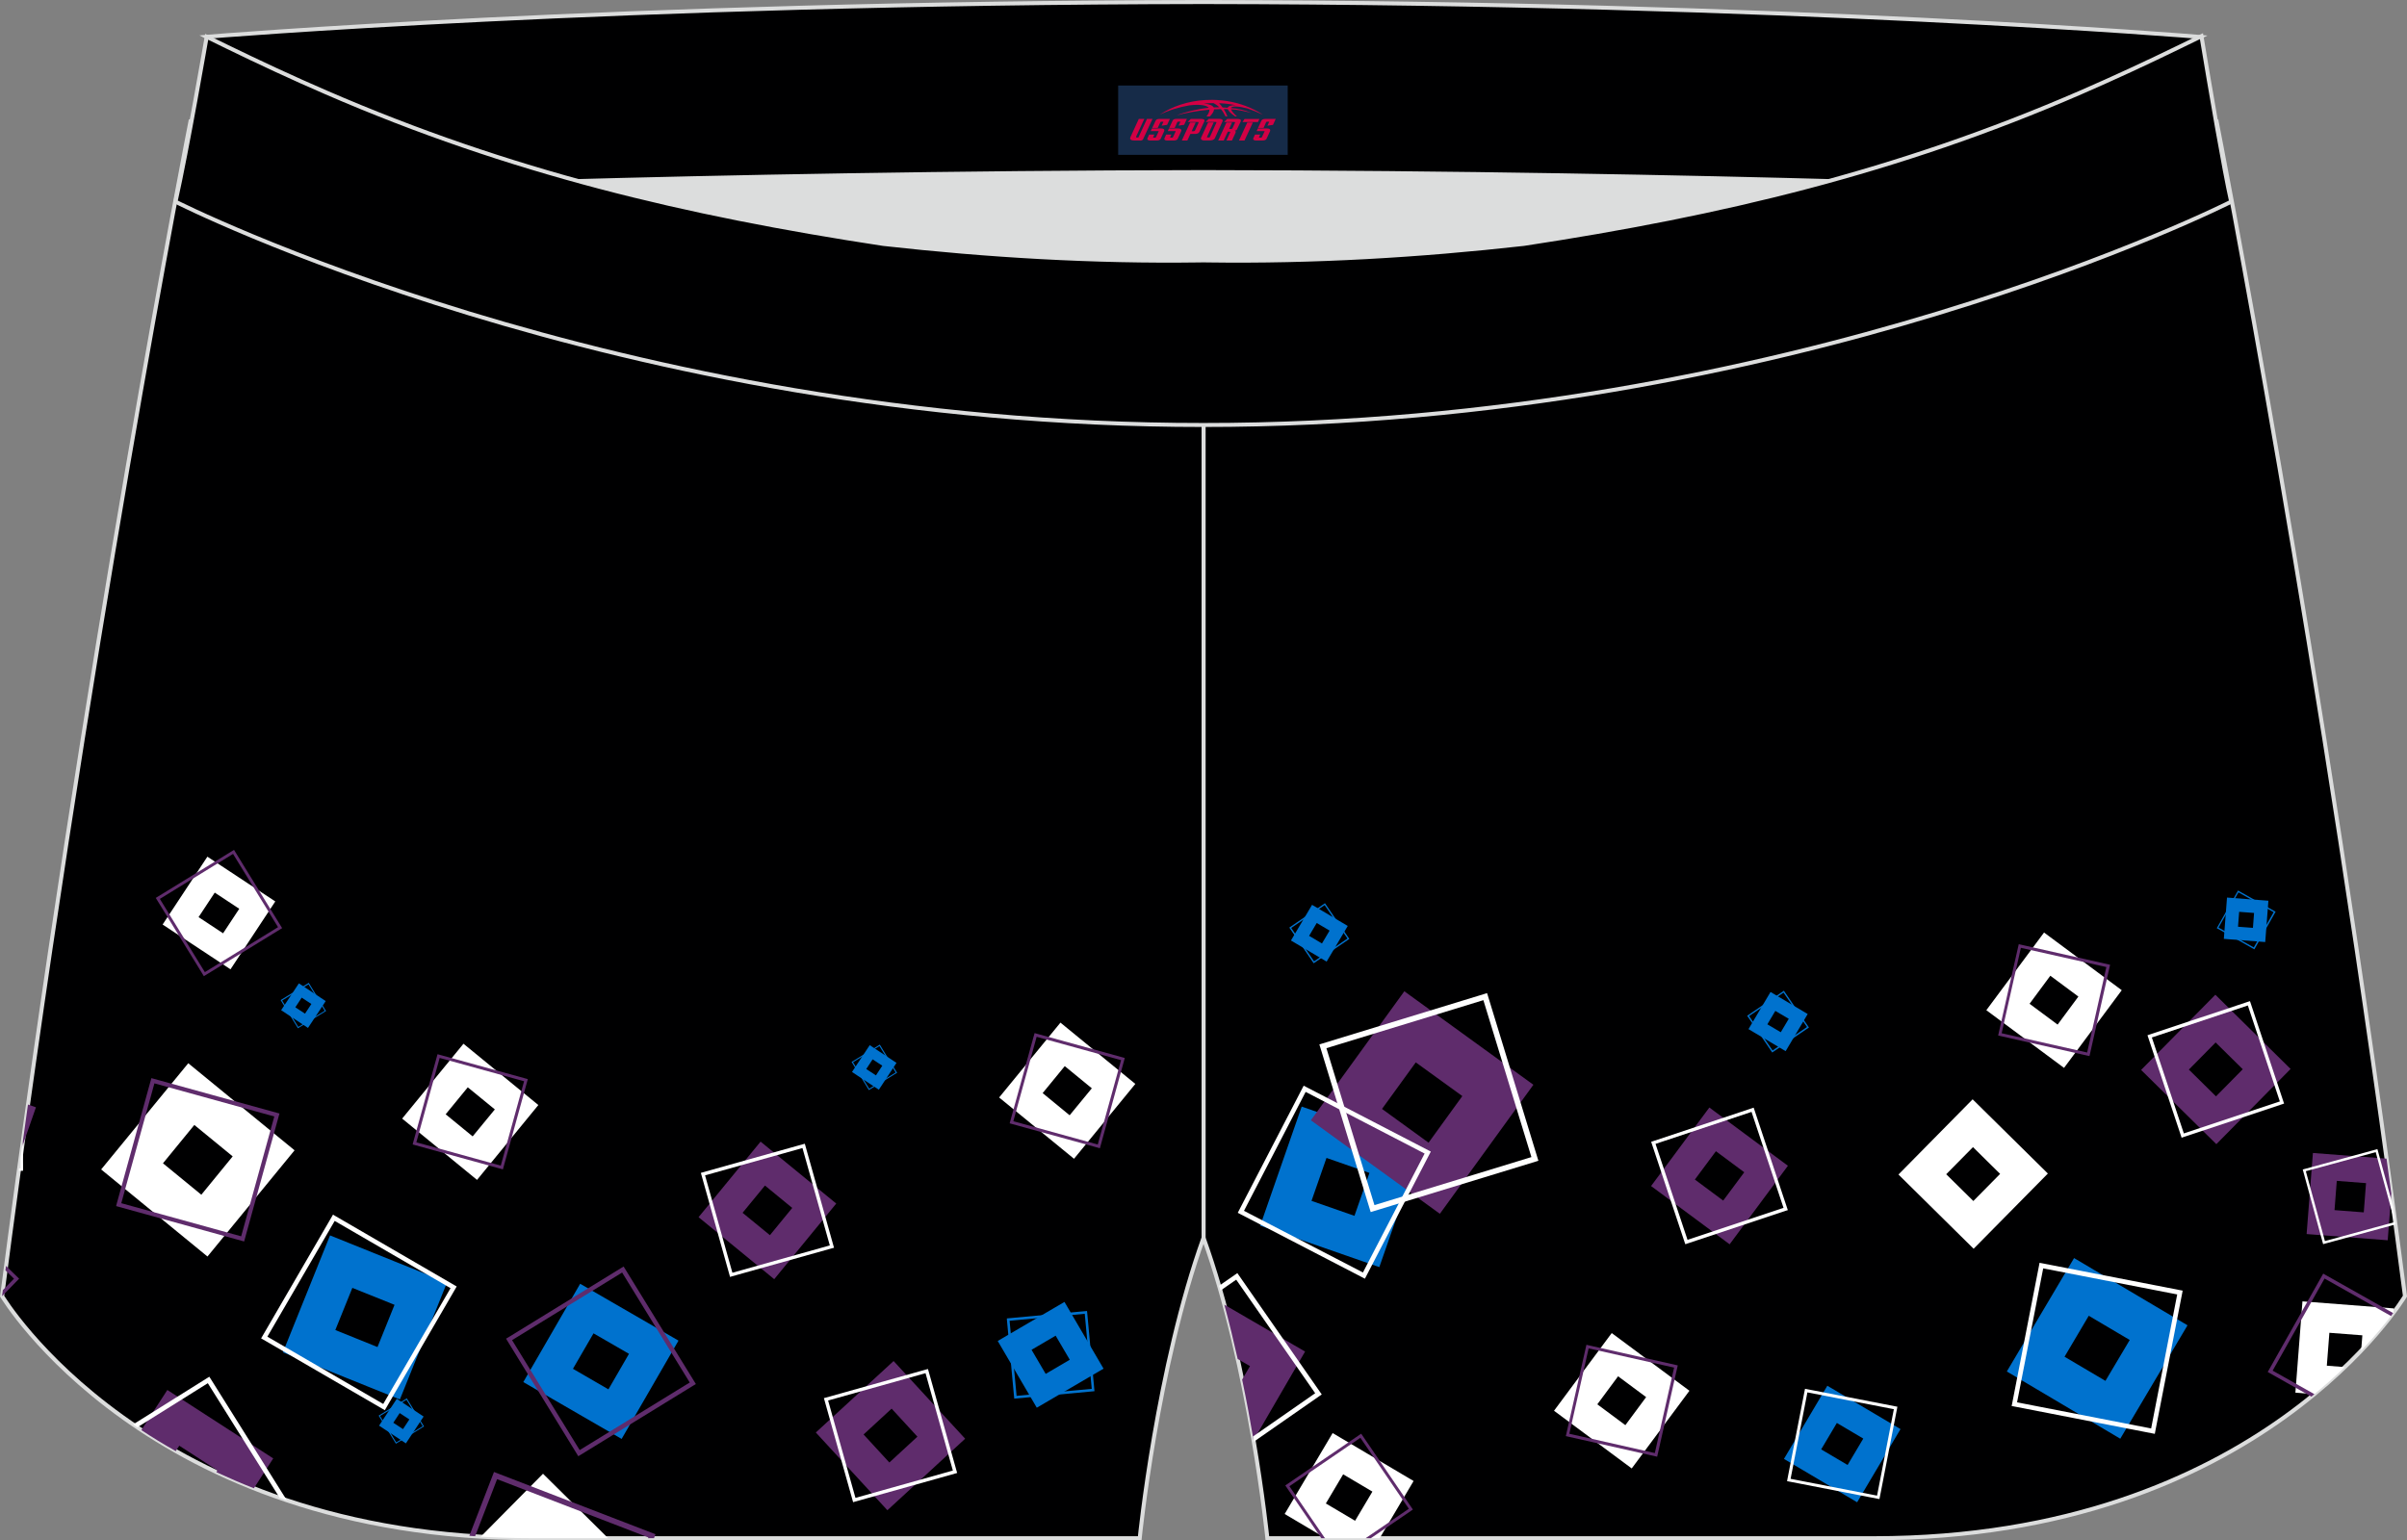
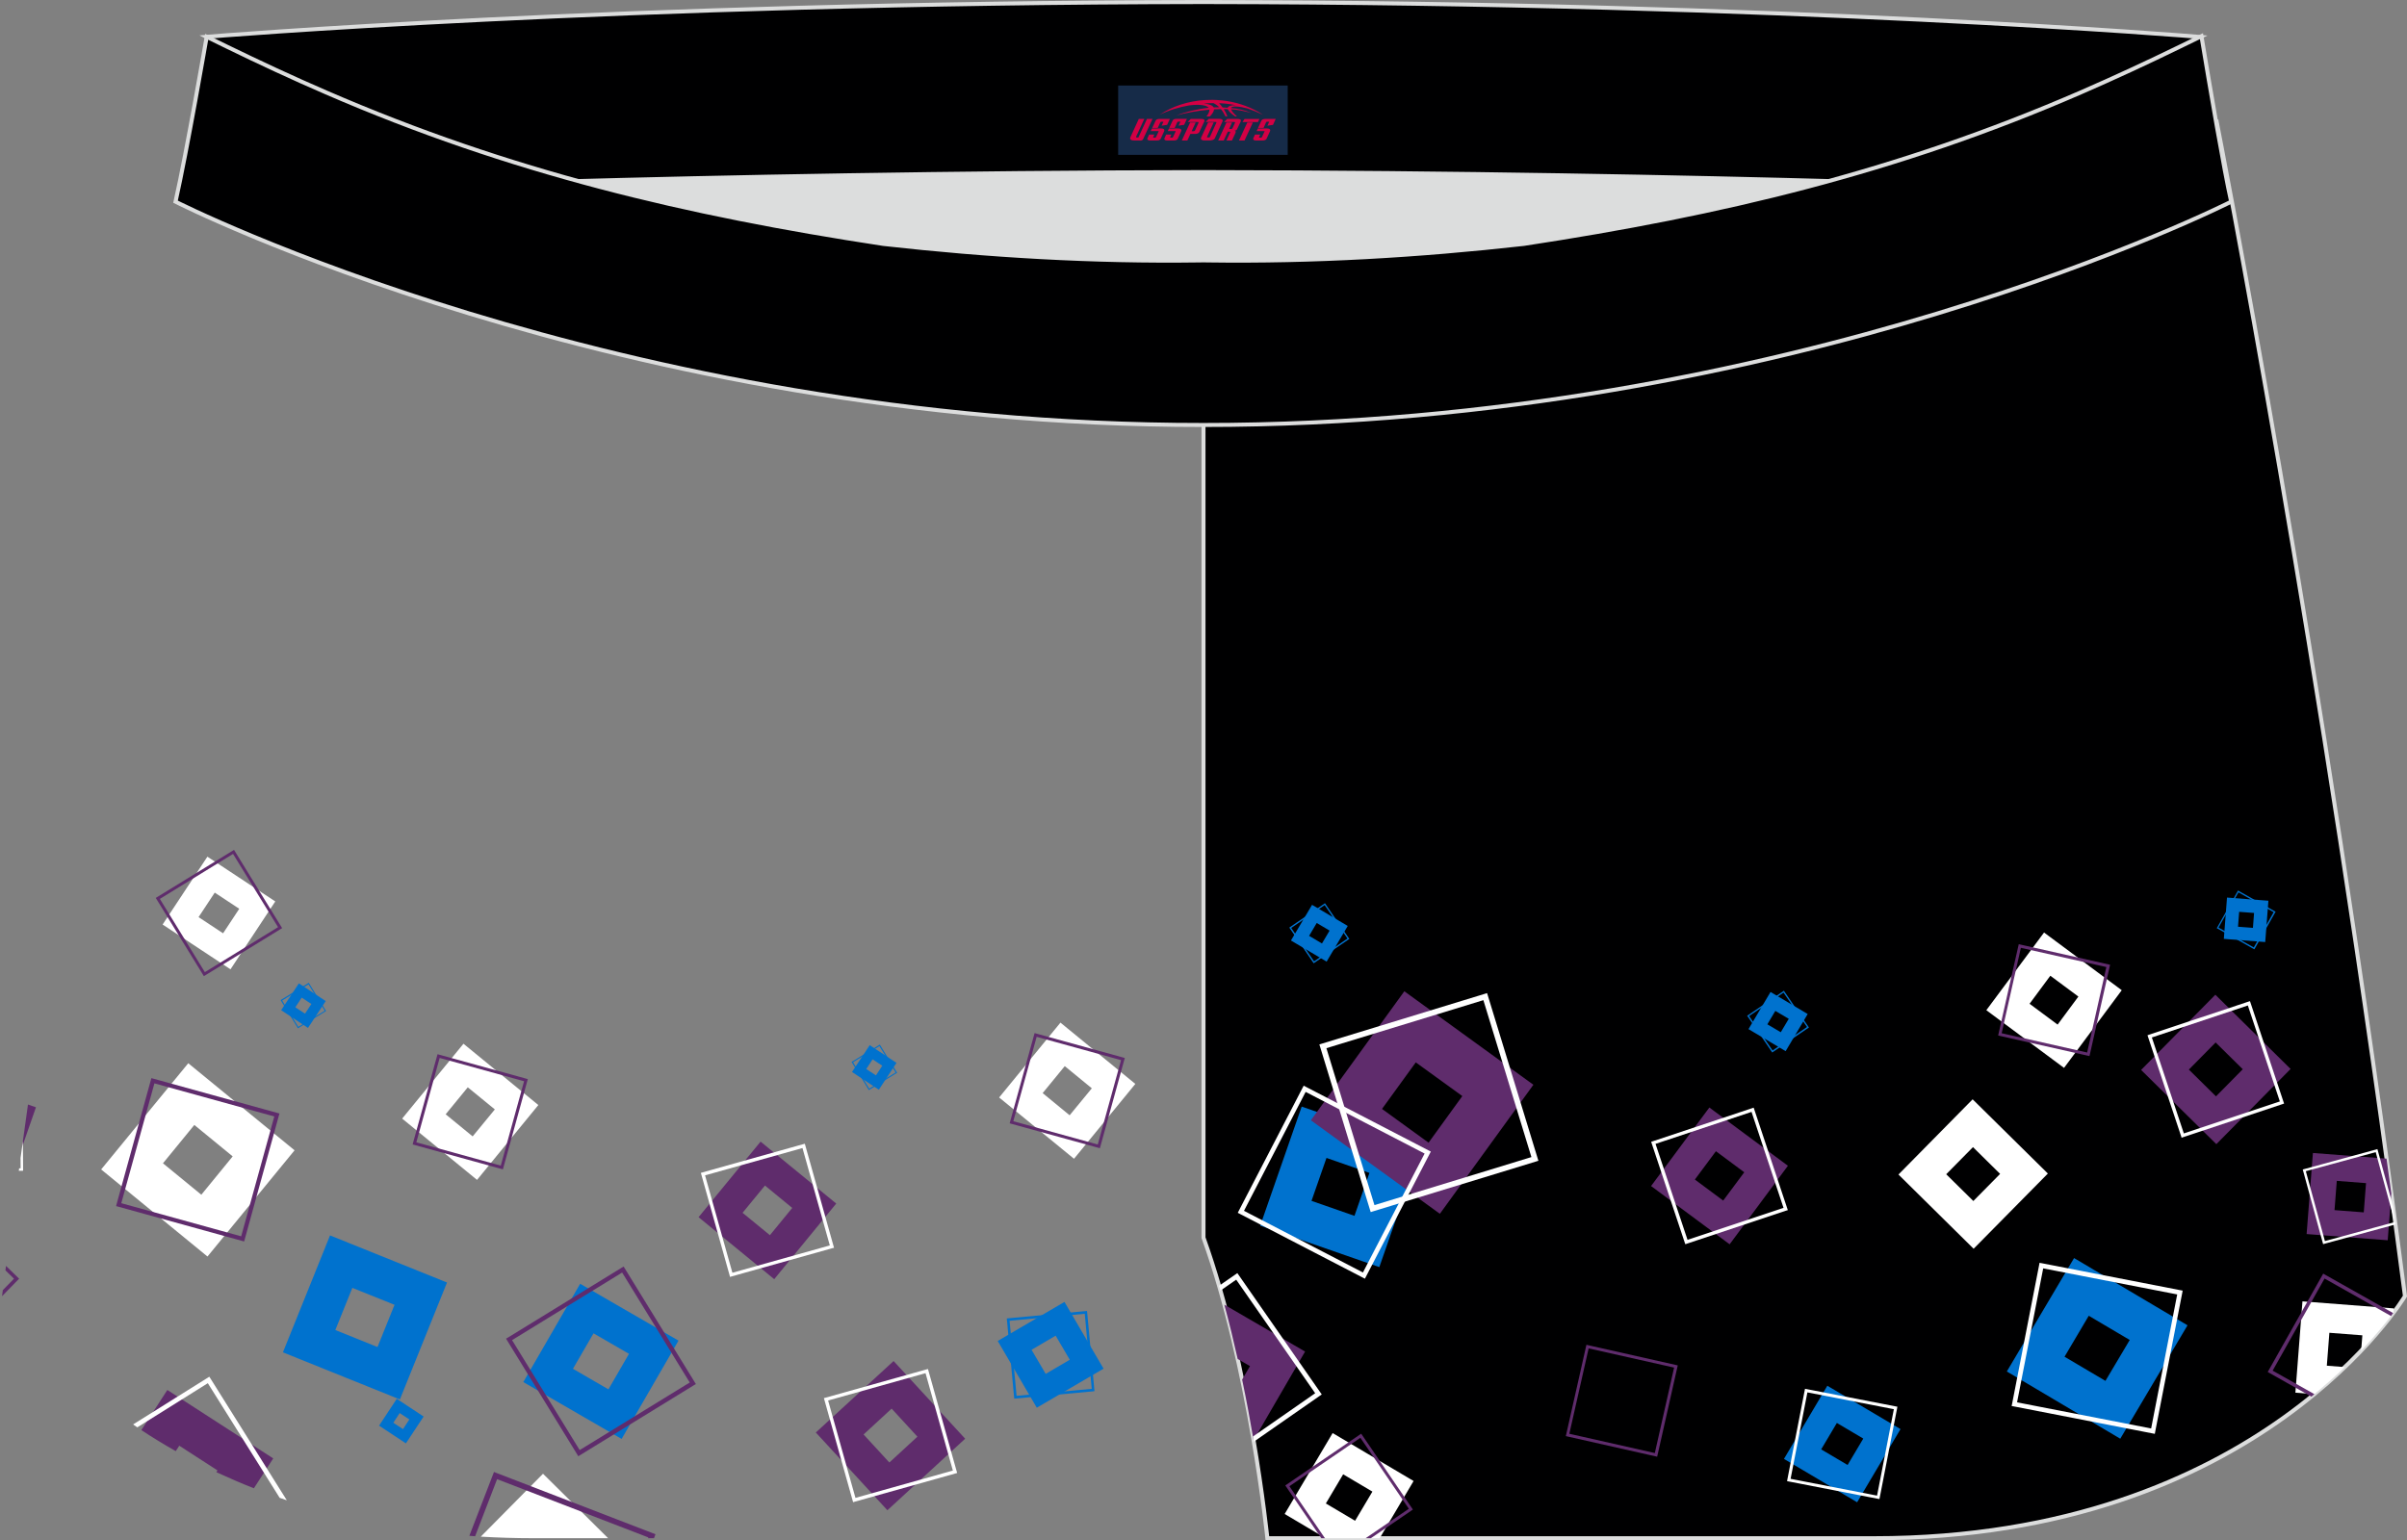
<svg xmlns="http://www.w3.org/2000/svg" version="1.1" id="图层_1" x="0px" y="0px" width="340.74px" height="218.11px" viewBox="0 0 340.74 218.11" enable-background="new 0 0 340.74 218.11" xml:space="preserve">
  <rect x="0" y="0" width="340.74" height="218.11" fill="#808080" stroke="none" />
  <g>
    <path fill="#000001" stroke="#DCDDDD" stroke-width="0.567" stroke-miterlimit="22.926" d="M217.27,46.33   c38.19-5.81,64.25-13.27,96.54-29.03c0,0,14.83,75.21,26.64,166.24c0,0-20.45,34.28-75.19,34.28s-85.85,0-85.85,0   s-2.44-24.27-9.04-42.56V60.19l0.44-11.42l-0.44,11.42V48.76C186.12,48.97,201.74,48.08,217.27,46.33z" />
-     <path fill="#FFFFFF" d="M219.99,199.77l11,8.17l8.17-11l-11-8.17L219.99,199.77L219.99,199.77L219.99,199.77z M230.09,201.81   l-3.97-2.95l2.94-3.97l3.97,2.95L230.09,201.81z" />
    <path fill="#5F2C6C" d="M233.73,167.95l11.12,8.25l8.25-11.12l-11.12-8.25L233.73,167.95L233.73,167.95L233.73,167.95z    M243.94,170.01l-4.01-2.98l2.98-4.01l4.01,2.98L243.94,170.01z" />
    <path fill="#FFFFFF" d="M268.75,166.32l10.64,10.51l10.51-10.65l-10.65-10.51L268.75,166.32L268.75,166.32L268.75,166.32z    M279.35,170.07l-3.84-3.79l3.79-3.84l3.84,3.79L279.35,170.07z" />
    <path fill="#5F2C6C" d="M303.1,151.51l10.65,10.51l10.51-10.65l-10.65-10.51L303.1,151.51L303.1,151.51L303.1,151.51z    M313.7,155.25l-3.84-3.79l3.79-3.84l3.84,3.79L313.7,155.25z" />
    <path fill="#5F2C6C" d="M177.46,203.95l7.29-12.56l-11.43-6.64c0.7,2.57,1.32,5.16,1.89,7.69l1.74,1.01l-1.11,1.91   C176.48,198.39,177.01,201.3,177.46,203.95z" />
    <path fill="#0072CE" d="M178.4,173.56l16.86,5.87l5.87-16.86l-16.86-5.87L178.4,173.56L178.4,173.56L178.4,173.56z M191.74,172.17   l-6.08-2.12l2.12-6.08l6.08,2.12L191.74,172.17z" />
    <path fill="#0072CE" d="M258.68,196.23l-6.14,10.36l10.36,6.14l6.14-10.36L258.68,196.23L258.68,196.23L258.68,196.23z    M257.81,205.24l2.22-3.74l3.74,2.21l-2.22,3.74L257.81,205.24z" />
    <path fill="#0072CE" d="M185.74,128.13l-2.99,5.05l5.05,2.99l2.99-5.05L185.74,128.13L185.74,128.13L185.74,128.13z M185.32,132.52   l1.08-1.82l1.82,1.08l-1.08,1.82L185.32,132.52z" />
    <path fill="#0072CE" d="M250.64,140.47l-3.12,5.26l5.26,3.12l3.12-5.26L250.64,140.47L250.64,140.47L250.64,140.47z M250.19,145.05   l1.13-1.9l1.9,1.12l-1.13,1.9L250.19,145.05z" />
    <path fill="#FFFFFF" d="M234.36,161.98l13.59-4.53l4.53,13.59l-13.59,4.53L234.36,161.98L234.36,161.98L234.36,161.98z    M238.58,176.19l0.23-0.08l14.05-4.68l0.23-0.07l-0.08-0.23l-4.68-14.05l-0.08-0.23l-0.23,0.08l-14.05,4.68l-0.23,0.08l0.08,0.23   l4.68,14.05L238.58,176.19z" />
    <path fill="#5F2C6C" d="M185.57,158.64l18.26,13.24l13.24-18.27l-18.27-13.24L185.57,158.64L185.57,158.64L185.57,158.64z    M202.23,161.81l-6.59-4.78l4.78-6.59l6.59,4.77L202.23,161.81z" />
    <polygon fill="#FFFFFF" points="172.77,182.76 175,181.21 186.18,197.29 177.37,203.42 177.5,204.15 186.84,197.65 187.11,197.46    186.92,197.19 175.35,180.55 175.16,180.28 174.89,180.47 172.58,182.07  " />
    <path fill="#FFFFFF" d="M187.77,148.43l22.22-6.8l6.8,22.22l-22.22,6.8L187.77,148.43L187.77,148.43L187.77,148.43z M194.04,171.64   l0.38-0.12l22.98-7.03l0.38-0.12l-0.12-0.38l-7.03-22.98l-0.12-0.38l-0.38,0.12l-22.98,7.03l-0.38,0.12l0.12,0.38l7.03,22.98   L194.04,171.64z" />
    <path fill="#FFFFFF" d="M184.83,154.62l16.84,8.73l-8.73,16.84l-16.84-8.73L184.83,154.62L184.83,154.62L184.83,154.62z    M175.22,171.74l0.29,0.15l17.42,9.03l0.29,0.15l0.15-0.29l9.03-17.42l0.15-0.29l-0.29-0.15l-17.42-9.03l-0.29-0.15l-0.15,0.29   l-9.03,17.42L175.22,171.74z" />
    <path fill="#FFFFFF" d="M188.65,202.93l-6.79,11.46l5.79,3.43h7.66l4.8-8.1L188.65,202.93L188.65,202.93L188.65,202.93z    M187.69,212.9l2.45-4.13l4.14,2.45l-2.45,4.13L187.69,212.9z" />
    <path fill="#0072CE" d="M252.48,140.56l3.32,4.87l-4.87,3.32l-3.32-4.87L252.48,140.56L252.48,140.56L252.48,140.56z    M247.33,143.83l0.06,0.09l3.43,5.03l0.06,0.09l0.09-0.06l5.03-3.43l0.08-0.06l-0.06-0.08l-3.43-5.03l-0.06-0.09l-0.08,0.06   l-5.03,3.43L247.33,143.83z" />
    <path fill="#FFFFFF" d="M255.86,197.17l12.24,2.38l-2.38,12.24l-12.24-2.38L255.86,197.17L255.86,197.17L255.86,197.17z    M252.98,209.74l0.21,0.04l12.66,2.46l0.21,0.04l0.04-0.21l2.46-12.66l0.04-0.21l-0.21-0.04l-12.66-2.46l-0.21-0.04l-0.04,0.21   l-2.46,12.65L252.98,209.74z" />
    <polygon fill="#5F2C6C" points="192.58,203.6 199.44,213.65 193.32,217.82 194.06,217.82 199.84,213.88 200.01,213.76    199.9,213.59 192.81,203.19 192.69,203.02 192.52,203.14 182.12,210.23 181.95,210.35 182.07,210.52 187.05,217.82 187.56,217.82    182.53,210.46  " />
    <path fill="#0072CE" d="M187.52,128.17l3.23,4.73l-4.73,3.23l-3.23-4.73L187.52,128.17L187.52,128.17L187.52,128.17z    M182.52,131.35l0.05,0.08l3.34,4.89l0.06,0.08l0.08-0.05l4.89-3.34l0.08-0.06l-0.06-0.08l-3.34-4.89l-0.06-0.08l-0.08,0.06   l-4.89,3.34L182.52,131.35z" />
    <path fill="#5F2C6C" d="M224.89,190.94l12.1,2.72l-2.73,12.1l-12.1-2.73L224.89,190.94L224.89,190.94L224.89,190.94z    M221.66,203.36l0.21,0.05l12.51,2.82l0.21,0.05l0.05-0.21l2.82-12.51l0.05-0.21l-0.21-0.05l-12.51-2.82l-0.21-0.05l-0.05,0.21   l-2.82,12.51L221.66,203.36z" />
    <path fill="#FFFFFF" d="M304.62,146.91l13.59-4.53l4.53,13.59l-13.59,4.53L304.62,146.91L304.62,146.91L304.62,146.91z    M308.83,161.11l0.23-0.08l14.05-4.68l0.23-0.08l-0.08-0.23L318.59,142l-0.08-0.23l-0.23,0.07l-14.05,4.68L304,146.6l0.08,0.23   l4.68,14.05L308.83,161.11z" />
    <path fill="#0072CE" d="M293.61,178.15l-9.52,16.06l16.06,9.52l9.52-16.06L293.61,178.15L293.61,178.15L293.61,178.15z    M292.26,192.12l3.43-5.8l5.8,3.43l-3.44,5.79L292.26,192.12z" />
    <path fill="#FFFFFF" d="M289.24,179.61l18.97,3.69l-3.69,18.98l-18.98-3.7L289.24,179.61L289.24,179.61L289.24,179.61z    M284.77,199.1l0.33,0.06l19.62,3.82l0.32,0.06l0.06-0.33l3.82-19.62l0.06-0.33l-0.32-0.06l-19.62-3.82l-0.32-0.06l-0.06,0.33   l-3.82,19.62L284.77,199.1z" />
    <path fill="#FFFFFF" d="M281.19,143.05l11,8.17l8.17-11l-11-8.17L281.19,143.05L281.19,143.05L281.19,143.05z M291.28,145.09   l-3.97-2.95l2.94-3.97l3.97,2.95L291.28,145.09z" />
    <path fill="#5F2C6C" d="M286.08,134.22l12.1,2.72l-2.72,12.1l-12.1-2.73L286.08,134.22L286.08,134.22L286.08,134.22z    M282.86,146.63l0.21,0.05l12.51,2.82l0.21,0.05l0.05-0.21l2.82-12.51l0.05-0.21l-0.21-0.05l-12.51-2.82l-0.21-0.05l-0.05,0.21   l-2.82,12.51L282.86,146.63z" />
    <path fill="#0072CE" d="M315.26,127.1l-0.45,5.85l5.86,0.45l0.45-5.85L315.26,127.1L315.26,127.1L315.26,127.1z M316.82,131.23   l0.16-2.11l2.11,0.16l-0.16,2.11L316.82,131.23z" />
    <path fill="#5F2C6C" d="M327.42,163.27l-0.89,11.48l11.48,0.88l0.51-6.61c-0.23-1.66-0.45-3.31-0.68-4.95L327.42,163.27   L327.42,163.27L327.42,163.27z M330.48,171.36l0.32-4.14l4.14,0.32l-0.32,4.14L330.48,171.36z" />
    <path fill="#FFFFFF" d="M325.94,184.28l-1,12.93l2.68,0.21c1.59-1.31,3.03-2.6,4.31-3.83l-2.54-0.2l0.36-4.66l4.67,0.36l-0.17,2.17   c2.05-2.15,3.55-4.01,4.57-5.37l0.05-0.61L325.94,184.28L325.94,184.28z" />
    <path fill="#5F2C6C" d="M329.07,181.05l9.4,5.3c0.11-0.14,0.21-0.28,0.31-0.41l-9.68-5.46l-0.22-0.13l-0.13,0.23l-7.6,13.48   l-0.13,0.22l0.23,0.13l5.95,3.36c0.14-0.12,0.29-0.23,0.43-0.35l-5.91-3.33L329.07,181.05L329.07,181.05z" />
    <path fill="#0072CE" d="M316.88,126.36l4.98,2.81l-2.81,4.99l-4.99-2.81L316.88,126.36L316.88,126.36L316.88,126.36z M313.8,131.42   l0.08,0.05l5.16,2.91l0.09,0.05l0.05-0.08l2.91-5.16l0.05-0.09l-0.08-0.04l-5.16-2.91l-0.08-0.05l-0.05,0.09l-2.91,5.16   L313.8,131.42z" />
    <path fill="#FFFFFF" d="M326.42,165.85l9.89-2.7l2.7,9.9l-9.89,2.69L326.42,165.85L326.42,165.85L326.42,165.85z M338.77,170.85   l-2.17-7.96l-0.05-0.17l-0.17,0.05l-10.23,2.79l-0.17,0.05l0.05,0.17l2.79,10.23l0.05,0.17l0.17-0.05l10.07-2.74L338.77,170.85z" />
-     <path fill="#000001" stroke="#DCDDDD" stroke-width="0.567" stroke-miterlimit="22.926" d="M123.47,46.33   C85.29,40.53,59.22,33.06,26.94,17.3c0,0-14.83,75.21-26.64,166.24c0,0,20.45,34.28,75.19,34.28s85.85,0,85.85,0   s2.44-24.27,9.04-42.56V60.19l-0.44-11.42l0.44,11.42V48.76C154.62,48.97,139,48.08,123.47,46.33z" />
    <path fill="#FFFFFF" d="M86.09,217.82l-9.22-9.13l-8.81,8.91c2.4,0.14,4.88,0.22,7.43,0.22L86.09,217.82L86.09,217.82z" />
    <path fill="#FFFFFF" d="M56.93,158.4l10.6,8.68l8.68-10.6l-10.6-8.68L56.93,158.4L56.93,158.4L56.93,158.4z M66.91,160.92   l-3.82-3.13l3.13-3.82l3.83,3.13L66.91,160.92z" />
    <path fill="#5F2C6C" d="M98.89,172.36l10.71,8.78l8.78-10.71l-10.71-8.77L98.89,172.36L98.89,172.36L98.89,172.36z M108.99,174.91   l-3.87-3.17l3.17-3.86l3.86,3.17L108.99,174.91z" />
    <path fill="#5F2C6C" d="M35.94,210.75l2.74-4.23l-14.99-9.69l-3.68,5.68c1.52,1.01,3.15,2,4.87,2.98l0.5-0.77l5.41,3.5l-0.16,0.25   C32.32,209.25,34.09,210.02,35.94,210.75z" />
    <path fill="#0072CE" d="M40.05,191.5l16.56,6.67l6.67-16.56l-16.56-6.67L40.05,191.5L40.05,191.5L40.05,191.5z M53.44,190.75   l-5.97-2.41l2.41-5.97l5.97,2.4L53.44,190.75z" />
    <path fill="#0072CE" d="M74.08,195.71l13.92,8.05l8.05-13.92l-13.92-8.05L74.08,195.71L74.08,195.71L74.08,195.71z M86.13,196.74   l-5.02-2.91l2.91-5.02l5.02,2.9L86.13,196.74z" />
    <path fill="#FFFFFF" d="M29.36,121.31l-6.34,9.61l9.61,6.34l6.34-9.61L29.36,121.31L29.36,121.31L29.36,121.31z M28.11,129.87   l2.29-3.47l3.47,2.29l-2.29,3.47L28.11,129.87z" />
    <path fill="#5F2C6C" d="M3.12,162.45l1.97-5.65l-1.13-0.39C3.68,158.42,3.4,160.43,3.12,162.45z" />
    <path fill="#0072CE" d="M42.31,139.25l-2.51,3.8l3.8,2.51l2.51-3.8L42.31,139.25L42.31,139.25L42.31,139.25z M41.81,142.64   l0.9-1.37l1.37,0.9l-0.9,1.37L41.81,142.64z" />
    <path fill="#FFFFFF" d="M99.81,166.44l13.79-3.87l3.87,13.79l-13.79,3.87L99.81,166.44L99.81,166.44L99.81,166.44z M103.34,180.82   l0.23-0.07l14.26-4l0.24-0.06l-0.07-0.23l-4-14.26l-0.07-0.24l-0.23,0.06l-14.26,4l-0.23,0.07l0.07,0.23l4,14.26L103.34,180.82z" />
    <path fill="#FFFFFF" d="M19.44,202.12l9.98-6.25l10.17,16.23c0.33,0.12,0.67,0.23,1.01,0.35l-0.03-0.05l-10.76-17.17l-0.18-0.28   l-0.28,0.18l-10.51,6.58C19.04,201.85,19.24,201.99,19.44,202.12z" />
-     <path fill="#FFFFFF" d="M47.38,172.89l16.4,9.52l-9.53,16.4l-16.4-9.53L47.38,172.89L47.38,172.89L47.38,172.89z M36.96,189.52   l0.28,0.16l16.96,9.85l0.28,0.16l0.16-0.28l9.85-16.96l0.16-0.28l-0.28-0.16l-16.96-9.85L47.14,172l-0.16,0.28l-9.85,16.96   L36.96,189.52z" />
    <polygon fill="#5F2C6C" points="0.77,179.89 1.98,181.07 0.4,182.69 0.29,183.54 0.3,183.54 2.53,181.25 2.71,181.07 2.52,180.89    0.85,179.26  " />
    <path fill="#5F2C6C" d="M32.99,120.92l6.37,10.37l-10.36,6.37l-6.37-10.37L32.99,120.92L32.99,120.92L32.99,120.92z M22.05,127.15   l0.11,0.18l6.59,10.72l0.11,0.18l0.18-0.11l10.72-6.58l0.18-0.11l-0.11-0.18l-6.59-10.72l-0.11-0.18l-0.18,0.11l-10.72,6.58   L22.05,127.15z" />
    <path fill="#0072CE" d="M43.67,139.39l2.3,3.74l-3.74,2.29l-2.29-3.74L43.67,139.39L43.67,139.39L43.67,139.39z M39.73,141.63   l0.04,0.06l2.37,3.86l0.04,0.06l0.06-0.04l3.86-2.37l0.06-0.04l-0.04-0.06l-2.37-3.86l-0.04-0.07l-0.06,0.04l-3.86,2.37   L39.73,141.63z" />
    <path fill="#5F2C6C" d="M88.07,180.2l9.57,15.57l-15.58,9.57l-9.57-15.57L88.07,180.2L88.07,180.2L88.07,180.2z M71.64,189.56   l0.16,0.27l9.9,16.11l0.16,0.27l0.27-0.16l16.11-9.9l0.27-0.16l-0.16-0.26l-9.9-16.11l-0.17-0.27l-0.27,0.16l-16.11,9.9   L71.64,189.56z" />
    <polygon fill="#FFFFFF" points="2.91,163.98 2.92,165.44 2.71,165.44 2.66,165.79 3.1,165.79 3.27,165.78 3.27,165.61 3.24,161.59     " />
    <path fill="#5F2C6C" d="M62.24,149.81l11.95,3.3l-3.3,11.95l-11.95-3.3L62.24,149.81L62.24,149.81L62.24,149.81z M58.42,162.06   l0.21,0.06l12.35,3.41l0.21,0.06l0.06-0.21l3.41-12.36l0.06-0.21l-0.21-0.06l-12.36-3.41l-0.21-0.06l-0.06,0.21l-3.41,12.35   L58.42,162.06z" />
    <path fill="#5F2C6C" d="M70.37,209.46l21.41,8.25l-0.04,0.11h0.84l0.07-0.19l0.14-0.37l-0.36-0.14l-22.14-8.54l-0.36-0.14   l-0.14,0.36l-3.35,8.68c0.27,0.02,0.54,0.04,0.82,0.06L70.37,209.46L70.37,209.46z" />
    <path fill="#FFFFFF" d="M141.44,155.41l10.6,8.68l8.68-10.6l-10.6-8.68L141.44,155.41L141.44,155.41L141.44,155.41z M151.42,157.93   l-3.82-3.14l3.13-3.82l3.83,3.14L151.42,157.93z" />
    <path fill="#5F2C6C" d="M146.75,146.82l11.95,3.3l-3.3,11.95l-11.95-3.3L146.75,146.82L146.75,146.82L146.75,146.82z    M142.93,159.07l0.21,0.06l12.36,3.41l0.2,0.06l0.06-0.21l3.41-12.36l0.06-0.21l-0.2-0.06l-12.36-3.41l-0.21-0.06l-0.06,0.21   l-3.41,12.35L142.93,159.07z" />
    <path fill="#0072CE" d="M56.17,198.08l-2.51,3.8l3.8,2.51l2.51-3.8L56.17,198.08L56.17,198.08L56.17,198.08z M55.68,201.47   l0.9-1.37l1.37,0.9l-0.9,1.37L55.68,201.47z" />
-     <path fill="#0072CE" d="M57.54,198.22l2.3,3.74l-3.74,2.29l-2.3-3.74L57.54,198.22L57.54,198.22L57.54,198.22z M53.6,200.46   l0.04,0.06l2.37,3.86l0.04,0.06l0.06-0.04l3.86-2.37l0.06-0.04L60,201.94l-2.37-3.86l-0.04-0.07l-0.06,0.04l-3.86,2.37L53.6,200.46   z" />
    <path fill="#FFFFFF" d="M14.32,165.6l15.05,12.33l12.33-15.04l-15.05-12.33L14.32,165.6L14.32,165.6L14.32,165.6z M28.5,169.18   l-5.43-4.45l4.44-5.43l5.43,4.45L28.5,169.18z" />
    <path fill="#5F2C6C" d="M21.86,153.41l16.97,4.69l-4.69,16.97l-16.97-4.69L21.86,153.41L21.86,153.41L21.86,153.41z M16.44,170.79   l0.29,0.08l17.54,4.85l0.29,0.08l0.08-0.29l4.84-17.54l0.08-0.29l-0.29-0.08l-17.55-4.85l-0.29-0.08l-0.08,0.29l-4.84,17.54   L16.44,170.79z" />
    <path fill="#5F2C6C" d="M115.49,202.85l10.13,11.01l11.01-10.13l-10.13-11L115.49,202.85L115.49,202.85L115.49,202.85z    M125.9,207.1l-3.65-3.97l3.97-3.66l3.65,3.97L125.9,207.1z" />
    <path fill="#FFFFFF" d="M117.23,198.32l13.79-3.87l3.87,13.79l-13.79,3.87L117.23,198.32L117.23,198.32L117.23,198.32z    M120.77,212.72l0.23-0.07l14.26-4l0.24-0.07l-0.07-0.23l-4-14.26l-0.07-0.23l-0.23,0.06l-14.26,4l-0.24,0.06l0.07,0.24l4,14.26   L120.77,212.72z" />
    <path fill="#0072CE" d="M123.12,148l-2.51,3.8l3.8,2.51l2.5-3.8L123.12,148L123.12,148L123.12,148z M122.63,151.38l0.9-1.37   l1.37,0.9l-0.9,1.37L122.63,151.38z" />
    <path fill="#0072CE" d="M124.49,148.13l2.3,3.74l-3.74,2.29l-2.29-3.74L124.49,148.13L124.49,148.13L124.49,148.13z M120.55,150.38   l0.04,0.06l2.37,3.86l0.04,0.06l0.07-0.04l3.86-2.37l0.07-0.04l-0.04-0.06l-2.37-3.86l-0.04-0.07l-0.06,0.04l-3.86,2.37   L120.55,150.38z" />
    <path fill="#0072CE" d="M150.69,184.36l-9.45,5.53l5.53,9.45l9.45-5.53L150.69,184.36L150.69,184.36L150.69,184.36z M146.03,191.14   l3.41-2l2,3.41l-3.41,2L146.03,191.14z" />
    <path fill="#0072CE" d="M153.56,186.04l0.99,10.63l-10.64,0.99l-0.99-10.63L153.56,186.04L153.56,186.04L153.56,186.04z    M142.53,186.7l0.01,0.18l1.02,11l0.02,0.18l0.18-0.02l11-1.02l0.18-0.02l-0.02-0.18l-1.02-11l-0.02-0.18l-0.18,0.02l-11,1.02   L142.53,186.7z" />
    <path fill="#DCDDDD" d="M217.27,46.33c32.31-4.91,55.94-11.01,82-22.32c-85.24-3.77-172.56-3.77-257.8,0   c26.06,11.3,49.69,17.4,82,22.32C152.99,49.65,187.76,49.65,217.27,46.33z" />
    <path fill="#000001" stroke="#DCDDDD" stroke-width="0.567" stroke-miterlimit="22.926" d="M41.47,26.99   c0,0,57.06-2.52,128.9-2.62c71.84,0.1,128.9,2.62,128.9,2.62c4.74-2.06,7.2-19.34,12.17-21.76c0,0-58.04-4.85-141.07-4.94   C87.34,0.38,29.28,5.21,29.28,5.21C34.25,7.64,36.73,24.93,41.47,26.99z" />
    <path fill="#000001" stroke="#DCDDDD" stroke-width="0.567" stroke-miterlimit="22.926" d="M125.03,34.54   c14.85,1.66,29.78,2.55,44.73,2.34l0.61-0.01l0.61,0.01c14.94,0.21,29.88-0.68,44.73-2.34c28.02-4.27,52.81-10.15,78.82-21.44   c4.73-2.06,9.42-4.23,14.05-6.49l3.06-1.49c1.29,7.74,3.2,18.96,4.21,23.44c0,0-62.32,31.65-145.5,31.62   c-83.18,0.04-145.5-31.62-145.5-31.62c1.61-7.14,4.41-23.35,4.41-23.35l0.29,0.14l2.58,1.26c4.64,2.26,9.32,4.44,14.06,6.49   C72.22,24.39,97.01,30.27,125.03,34.54z" />
  </g>
  <g id="tag_logo">
    <rect y="12.11" fill="#162B48" width="24" height="9.818" x="158.29" />
    <g>
      <path fill="#D30044" d="M174.25,15.3l0.005-0.011c0.131-0.311,1.085-0.262,2.351,0.071c0.715,0.24,1.44,0.54,2.193,0.9    c-0.218-0.147-0.447-0.289-0.682-0.42l0.011,0.005l-0.011-0.005c-1.478-0.845-3.218-1.418-5.1-1.62    c-1.282-0.115-1.658-0.082-2.411-0.055c-2.449,0.142-4.68,0.905-6.458,2.095c1.26-0.638,2.722-1.075,4.195-1.336    c1.467-0.18,2.476-0.033,2.771,0.344c-1.691,0.175-3.469,0.633-4.555,1.075c1.156-0.338,2.967-0.665,4.647-0.813    c0.016,0.251-0.115,0.567-0.415,0.96h0.475c0.376-0.382,0.584-0.725,0.595-1.004c0.333-0.022,0.66-0.033,0.971-0.033    C173.08,15.74,173.29,16.09,173.49,16.48h0.262c-0.125-0.344-0.295-0.687-0.518-1.036c0.207,0,0.393,0.005,0.567,0.011    c0.104,0.267,0.496,0.66,1.058,1.025h0.245c-0.442-0.365-0.753-0.753-0.835-1.004c1.047,0.065,1.696,0.224,2.885,0.513    C176.07,15.56,175.33,15.39,174.25,15.3z M171.81,15.21c-0.164-0.295-0.655-0.485-1.402-0.551    c0.464-0.033,0.922-0.055,1.364-0.055c0.311,0.147,0.589,0.344,0.84,0.589C172.35,15.19,172.08,15.2,171.81,15.21z M173.79,15.26c-0.224-0.016-0.458-0.027-0.715-0.044c-0.147-0.202-0.311-0.398-0.502-0.6c0.082,0,0.164,0.005,0.24,0.011    c0.72,0.033,1.429,0.125,2.138,0.273C174.28,14.86,173.9,15.02,173.79,15.26z" />
      <path fill="#D30044" d="M161.21,16.84L160.04,19.39C159.86,19.76,160.13,19.9,160.61,19.9l0.873,0.005    c0.115,0,0.251-0.049,0.327-0.175l1.342-2.891H162.37L161.15,19.47H160.98c-0.147,0-0.185-0.033-0.147-0.125l1.156-2.504H161.21L161.21,16.84z M163.07,18.19h1.271c0.36,0,0.584,0.125,0.442,0.425L164.31,19.65C164.21,19.87,163.94,19.9,163.71,19.9H162.79c-0.267,0-0.442-0.136-0.349-0.333l0.235-0.513h0.742L163.24,19.43C163.22,19.48,163.26,19.49,163.32,19.49h0.18    c0.082,0,0.125-0.016,0.147-0.071l0.376-0.813c0.011-0.022,0.011-0.044-0.055-0.044H162.9L163.07,18.19L163.07,18.19z M163.89,18.12h-0.78l0.475-1.025c0.098-0.218,0.338-0.256,0.578-0.256H165.61L165.22,17.68L164.44,17.8l0.262-0.562H164.41c-0.082,0-0.12,0.016-0.147,0.071L163.89,18.12L163.89,18.12z M165.48,18.19L165.31,18.56h1.069c0.06,0,0.06,0.016,0.049,0.044    L166.05,19.42C166.03,19.47,165.99,19.49,165.91,19.49H165.73c-0.055,0-0.104-0.011-0.082-0.06l0.175-0.376H165.08L164.85,19.57C164.75,19.76,164.93,19.9,165.2,19.9h0.916c0.24,0,0.502-0.033,0.605-0.251l0.475-1.031c0.142-0.3-0.082-0.425-0.442-0.425H165.48L165.48,18.19z M166.29,18.12l0.371-0.818c0.022-0.055,0.06-0.071,0.147-0.071h0.295L166.84,17.79l0.791-0.115l0.387-0.845H166.57c-0.24,0-0.48,0.038-0.578,0.256L165.52,18.12L166.29,18.12L166.29,18.12z M168.69,18.58h0.278c0.087,0,0.153-0.022,0.202-0.115    l0.496-1.075c0.033-0.076-0.011-0.12-0.125-0.12H168.14l0.431-0.431h1.522c0.355,0,0.485,0.153,0.393,0.355l-0.676,1.445    c-0.06,0.125-0.175,0.333-0.644,0.327l-0.649-0.005L168.08,19.9H167.3l1.178-2.558h0.785L168.69,18.58L168.69,18.58z     M171.28,19.39c-0.022,0.049-0.06,0.076-0.142,0.076h-0.191c-0.082,0-0.109-0.027-0.082-0.076l0.944-2.051h-0.785l-0.987,2.138    c-0.125,0.273,0.115,0.415,0.453,0.415h0.72c0.327,0,0.649-0.071,0.769-0.322l1.085-2.384c0.093-0.202-0.06-0.355-0.415-0.355    h-1.533l-0.431,0.431h1.38c0.115,0,0.164,0.033,0.131,0.104L171.28,19.39L171.28,19.39z M174,18.26h0.278    c0.087,0,0.158-0.022,0.202-0.115l0.344-0.753c0.033-0.076-0.011-0.12-0.125-0.12h-1.402l0.425-0.431h1.527    c0.355,0,0.485,0.153,0.393,0.355l-0.529,1.124c-0.044,0.093-0.147,0.18-0.393,0.18c0.224,0.011,0.256,0.158,0.175,0.327    l-0.496,1.075h-0.785l0.54-1.167c0.022-0.055-0.005-0.087-0.104-0.087h-0.235L173.23,19.9h-0.785l1.178-2.558h0.785L174,18.26L174,18.26z M176.57,17.35L175.39,19.9h0.785l1.184-2.558H176.57L176.57,17.35z M178.08,17.28l0.202-0.431h-2.1l-0.295,0.431    H178.08L178.08,17.28z M178.06,18.19h1.271c0.36,0,0.584,0.125,0.442,0.425l-0.475,1.031c-0.104,0.218-0.371,0.251-0.605,0.251    h-0.916c-0.267,0-0.442-0.136-0.349-0.333l0.235-0.513h0.742L178.23,19.43c-0.022,0.049,0.022,0.06,0.082,0.06h0.18    c0.082,0,0.125-0.016,0.147-0.071l0.376-0.813c0.011-0.022,0.011-0.044-0.049-0.044h-1.069L178.06,18.19L178.06,18.19z     M178.87,18.12H178.09l0.475-1.025c0.098-0.218,0.338-0.256,0.578-0.256h1.451l-0.387,0.845l-0.791,0.115l0.262-0.562h-0.295    c-0.082,0-0.12,0.016-0.147,0.071L178.87,18.12z" />
    </g>
  </g>
</svg>